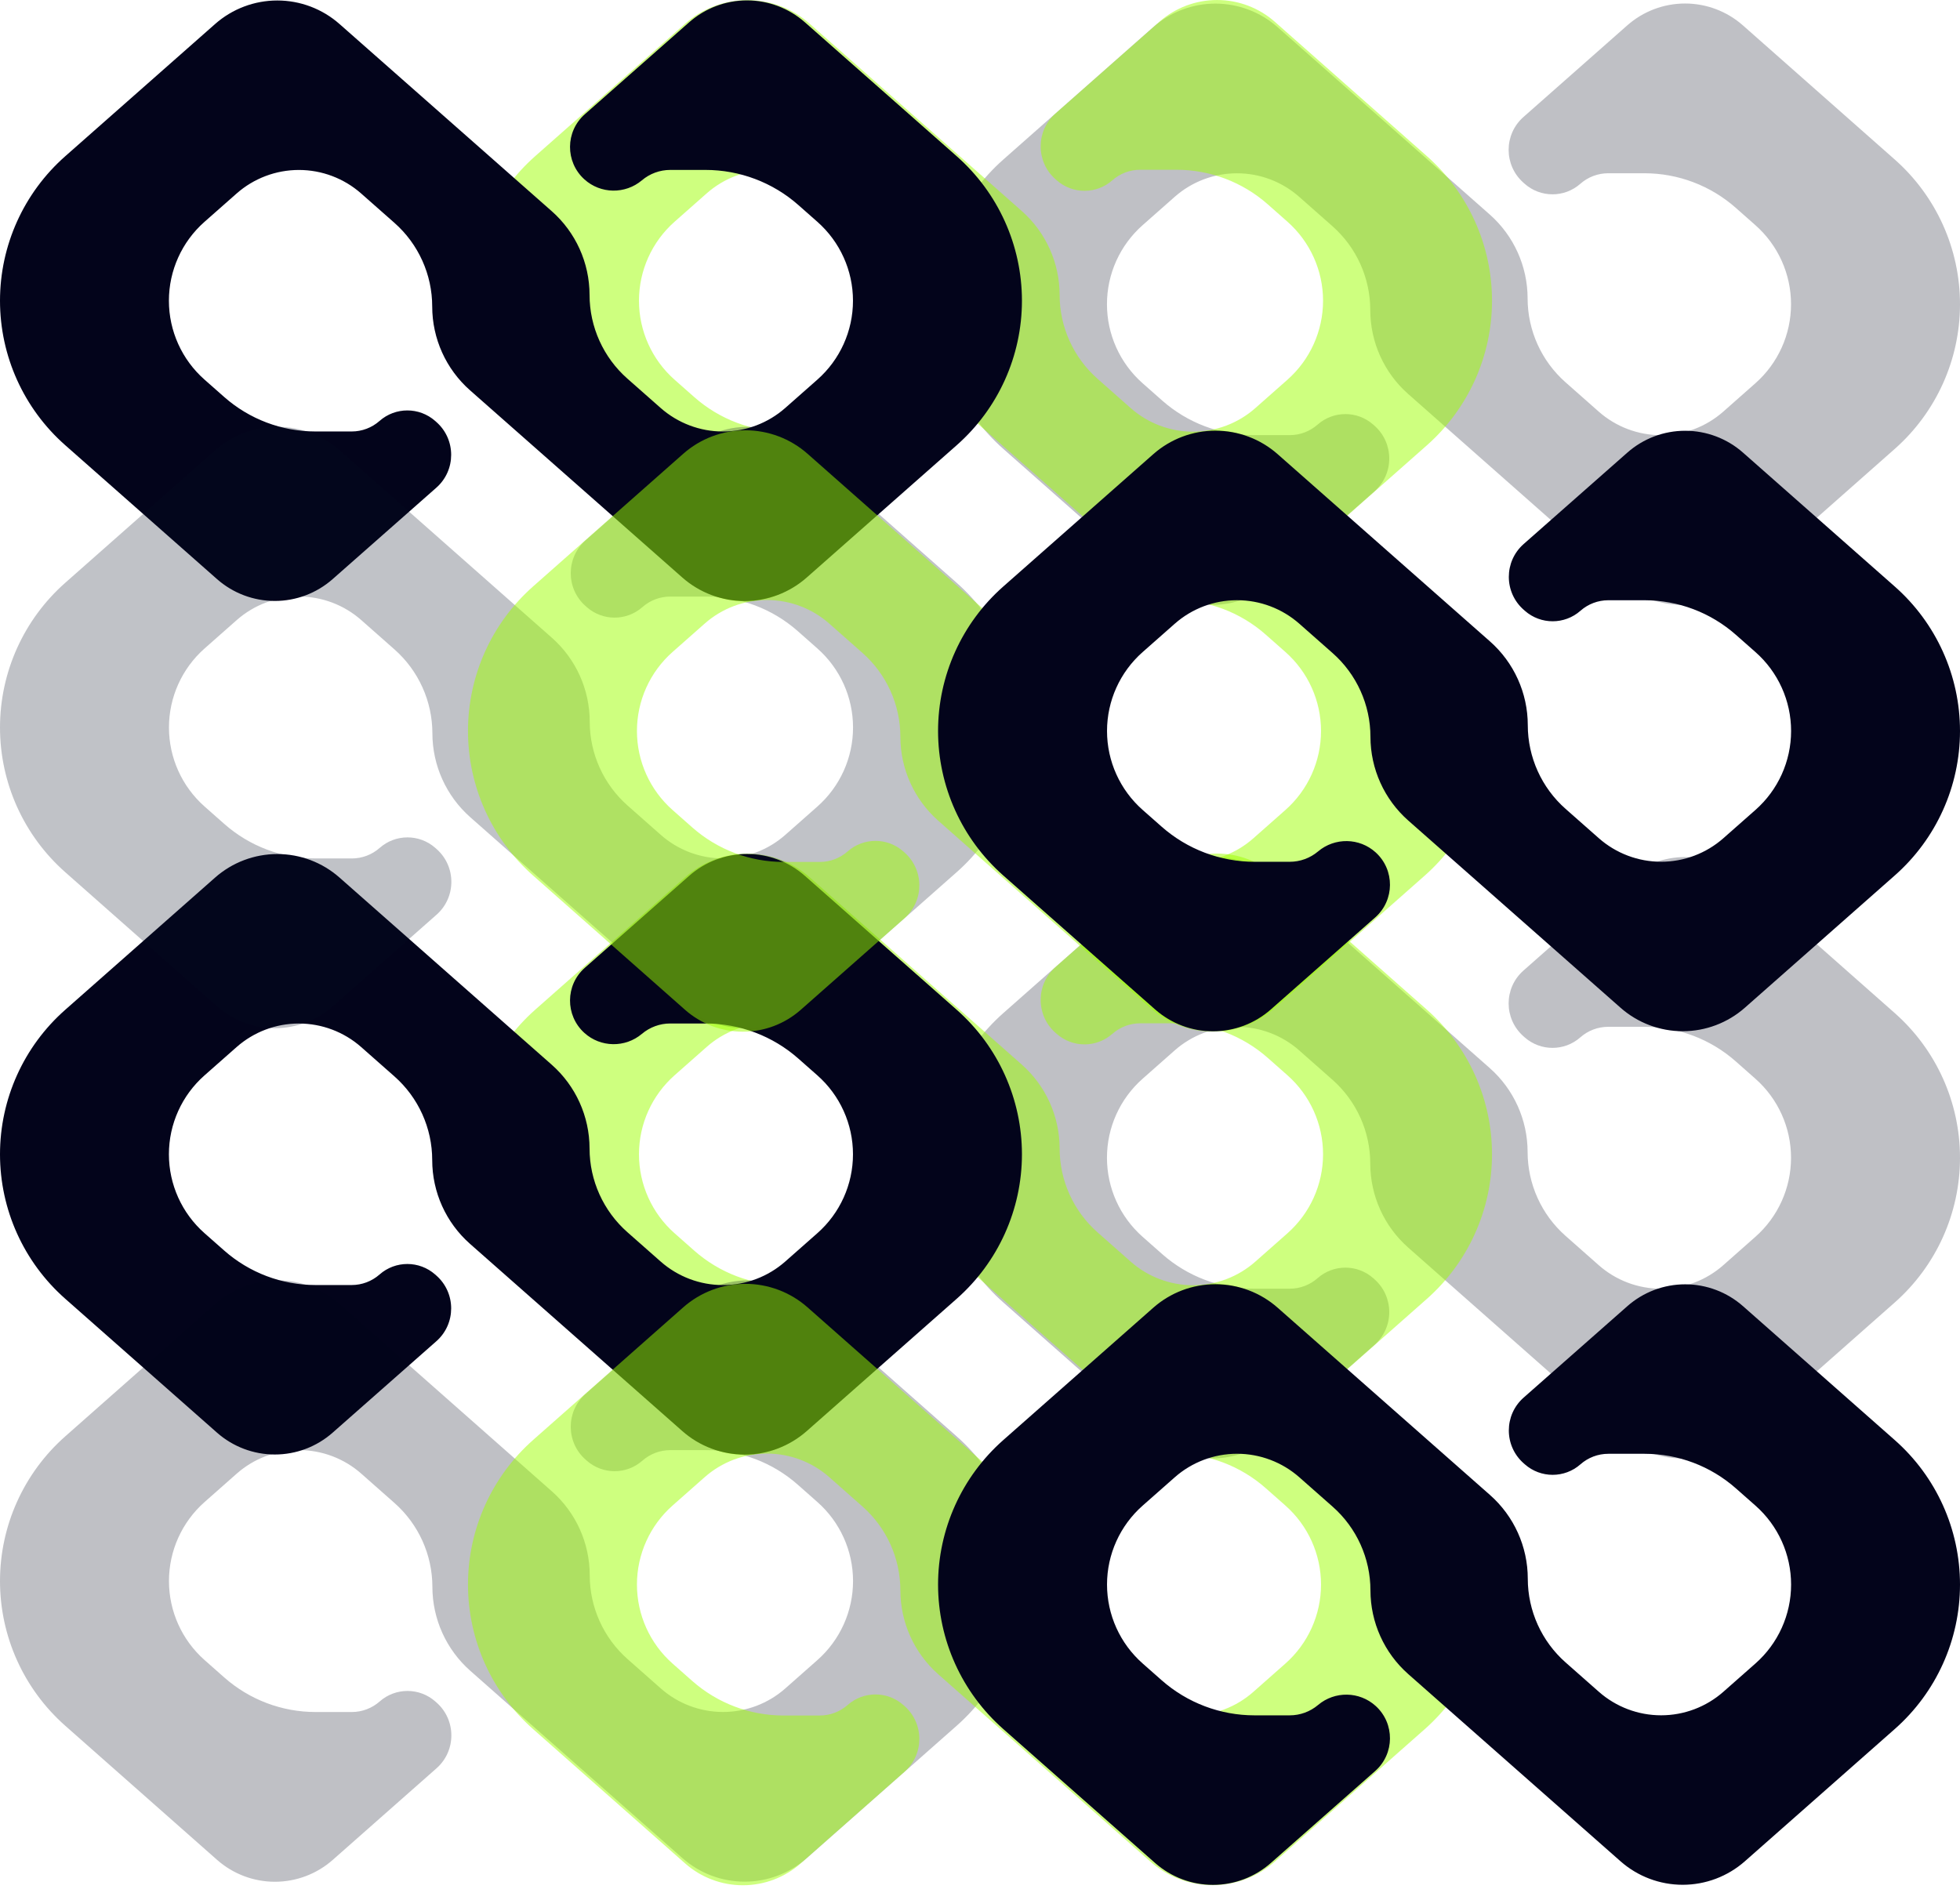
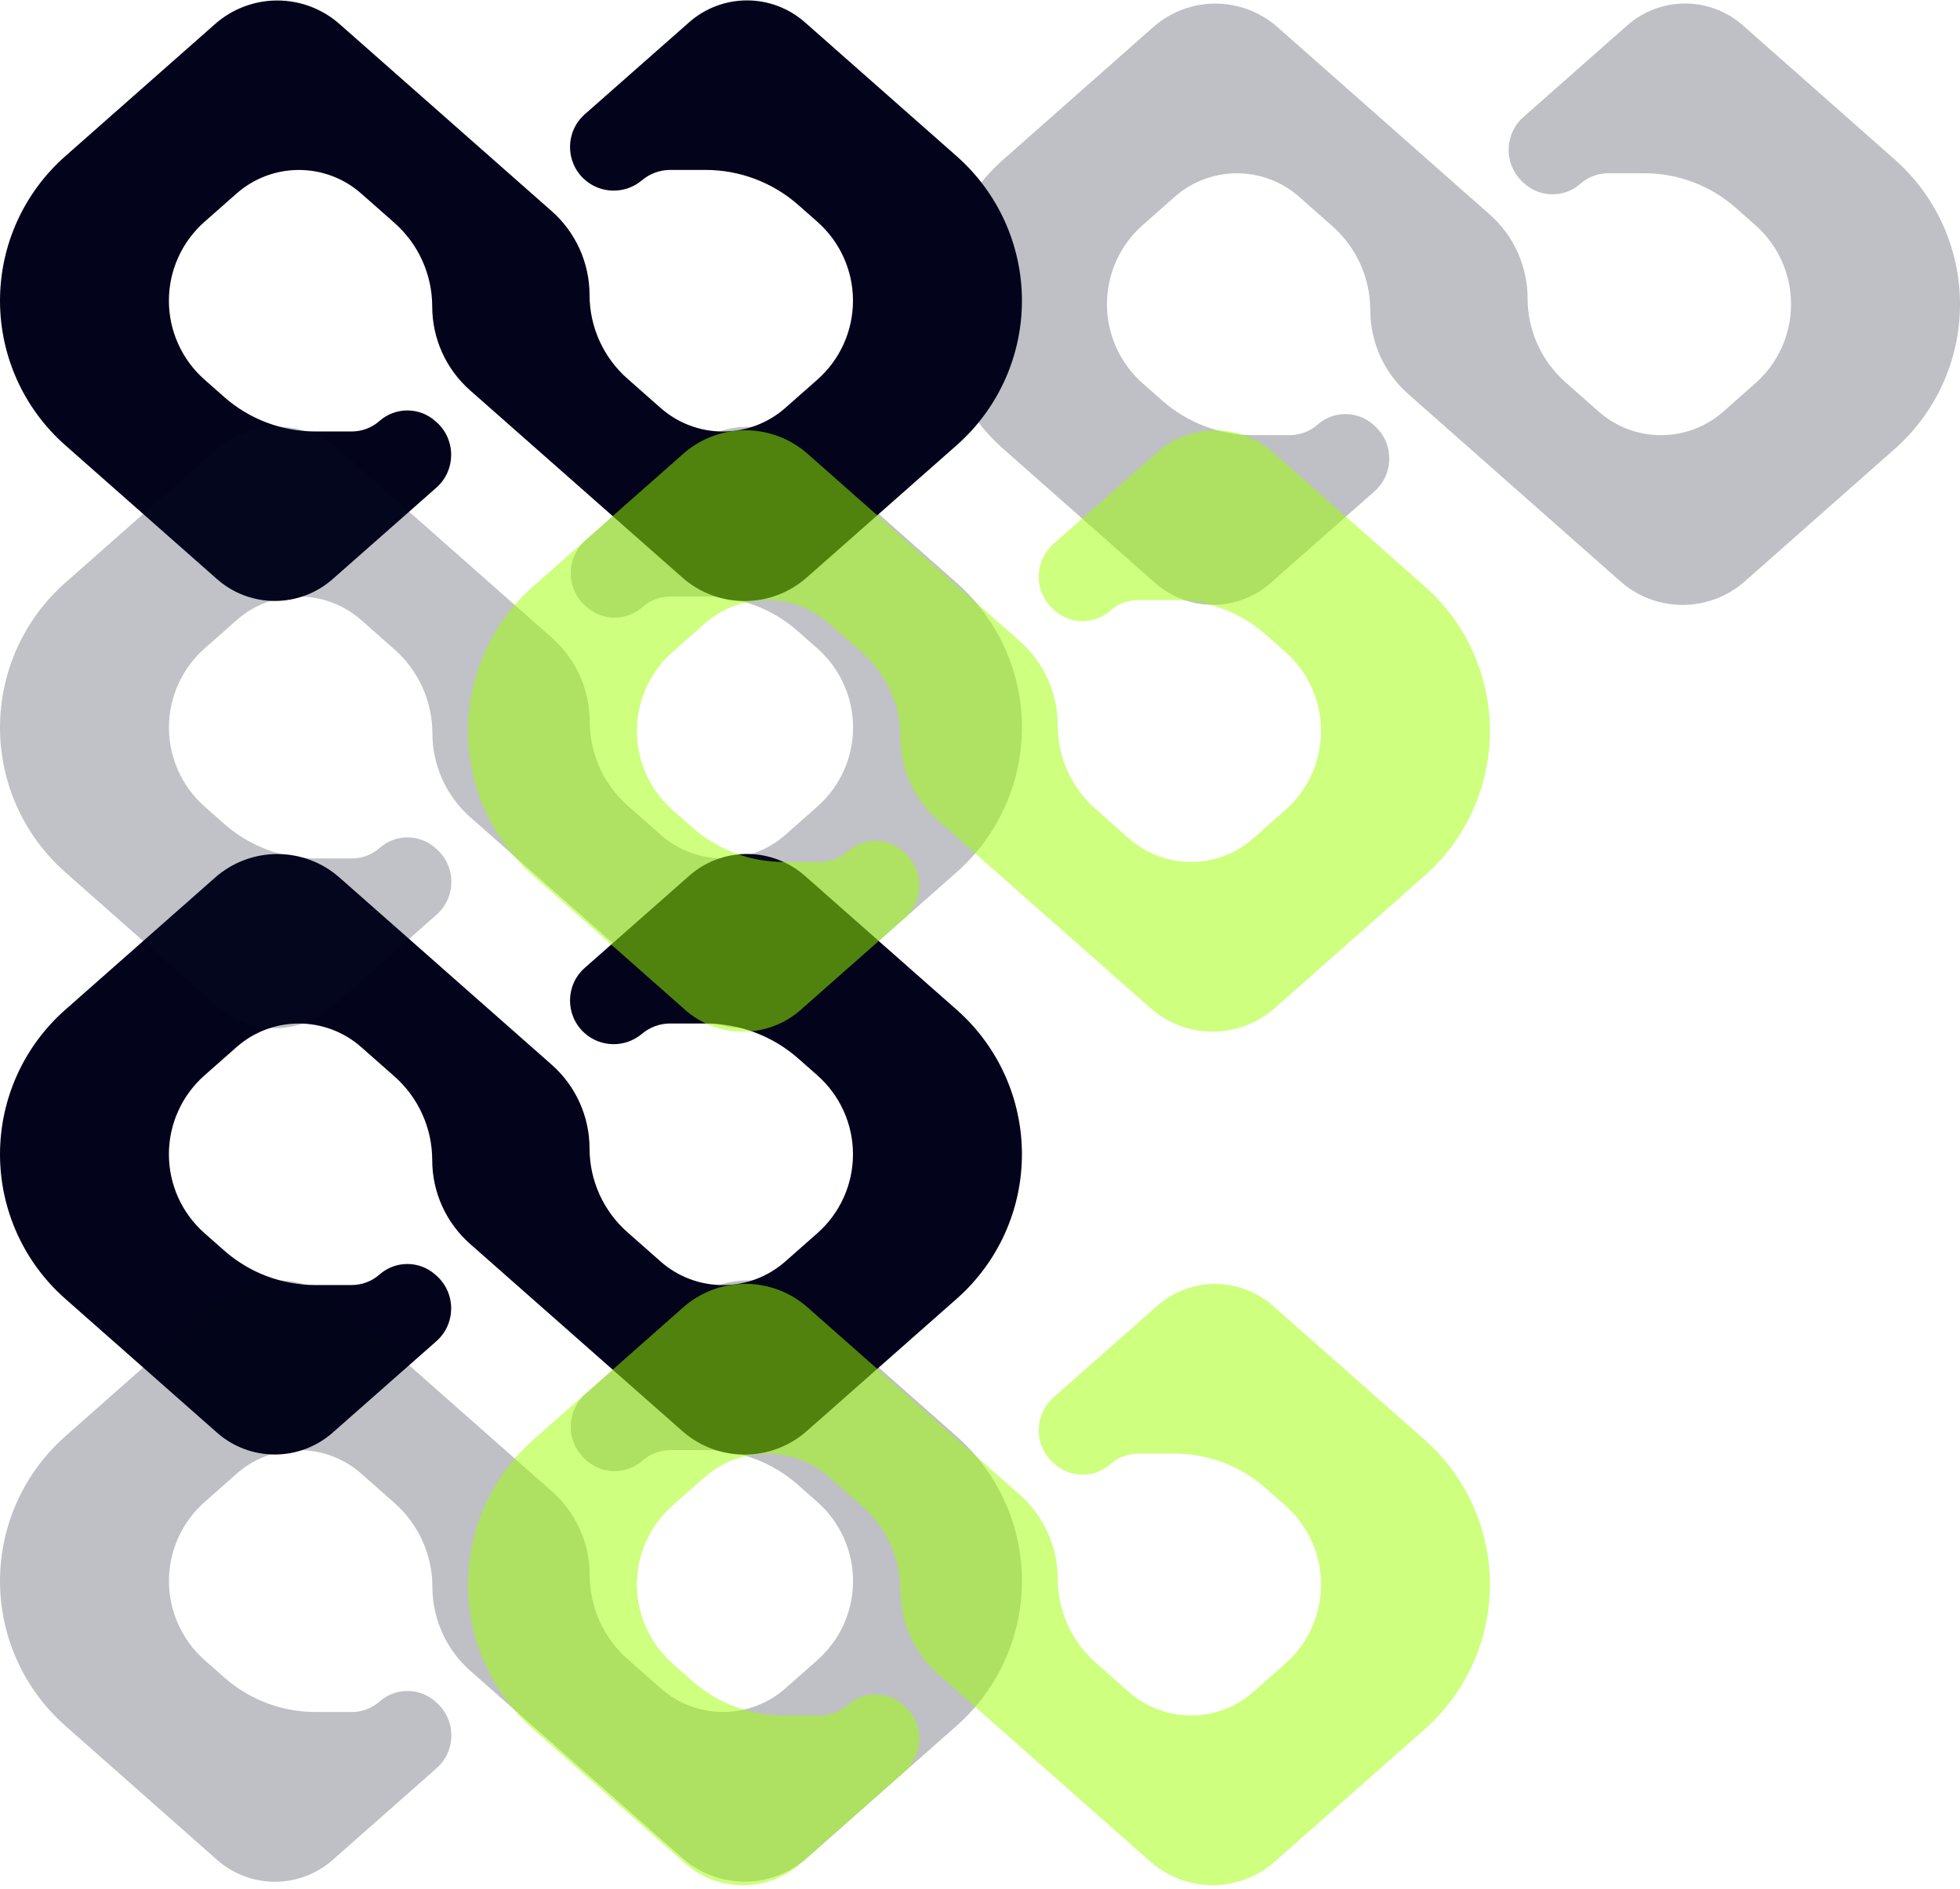
<svg xmlns="http://www.w3.org/2000/svg" width="360" height="347" viewBox="0 0 360 347" fill="none">
  <path opacity="0.251" fill-rule="evenodd" clip-rule="evenodd" d="M251.683 56.964C251.68 51.069 249.148 45.457 244.73 41.553L238.634 36.167C235.477 33.377 231.408 31.837 227.195 31.837C222.981 31.837 218.913 33.377 215.755 36.167L209.864 41.372C205.703 45.049 203.319 50.336 203.319 55.889C203.319 61.443 205.703 66.729 209.864 70.406L213.476 73.597C218.102 77.685 224.063 79.941 230.236 79.941H236.895C238.778 79.941 240.595 79.253 242.006 78.007C244.925 75.428 249.308 75.428 252.227 78.007L252.449 78.203C256.078 81.41 256.077 87.071 252.447 90.276L233.393 107.1C230.46 109.69 226.682 111.118 222.77 111.117C218.86 111.115 215.085 109.686 212.154 107.096L184.279 82.467C176.66 75.735 172.297 66.056 172.297 55.889C172.297 45.722 176.66 36.044 184.279 29.312L211.813 4.983C214.963 2.2 219.022 0.663 223.226 0.661C227.433 0.66 231.495 2.196 234.647 4.981L273.621 39.404C278.041 43.307 280.575 48.919 280.581 54.816C280.587 60.712 283.121 66.323 287.539 70.227L293.639 75.617C296.798 78.408 300.868 79.948 305.083 79.948C309.298 79.948 313.368 78.408 316.527 75.617L322.419 70.41C326.582 66.732 328.966 61.444 328.966 55.889C328.966 50.334 326.582 45.046 322.419 41.368L318.807 38.175C314.179 34.087 308.216 31.83 302.041 31.83H295.379C293.496 31.83 291.678 32.518 290.267 33.765C287.347 36.344 282.962 36.345 280.042 33.765L279.82 33.568C276.189 30.361 276.19 24.698 279.822 21.491L298.883 4.662C301.816 2.072 305.596 0.643 309.509 0.645C313.421 0.646 317.197 2.076 320.129 4.666L348.014 29.304C355.635 36.038 360 45.719 360 55.889C360 66.059 355.635 75.74 348.014 82.474L320.471 106.81C317.319 109.595 313.259 111.132 309.053 111.134C304.845 111.135 300.782 109.598 297.628 106.813L258.639 72.378C254.219 68.474 251.686 62.862 251.683 56.964Z" fill="#03041B" />
-   <path opacity="0.502" fill-rule="evenodd" clip-rule="evenodd" d="M165.726 56.322C165.723 50.426 163.192 44.815 158.774 40.911L152.678 35.524C149.52 32.734 145.452 31.195 141.238 31.195C137.025 31.195 132.956 32.734 129.799 35.524L123.908 40.73C119.746 44.407 117.363 49.693 117.363 55.247C117.363 60.8 119.746 66.087 123.908 69.764L127.52 72.955C132.146 77.043 138.106 79.299 144.28 79.299H150.939C152.821 79.299 154.639 78.611 156.05 77.364C158.969 74.785 163.352 74.785 166.271 77.364L166.493 77.561C170.122 80.767 170.121 86.428 166.491 89.634L147.436 106.458C144.504 109.047 140.726 110.476 136.814 110.474C132.903 110.473 129.128 109.043 126.198 106.454L98.323 81.824C90.704 75.092 86.34 65.414 86.34 55.247C86.34 45.08 90.704 35.401 98.323 28.669L125.856 4.341C129.007 1.557 133.066 0.02 137.27 0.019C141.476 0.017 145.538 1.554 148.691 4.338L187.665 38.761C192.085 42.665 194.619 48.277 194.625 54.174C194.631 60.07 197.164 65.68 201.583 69.584L207.683 74.975C210.842 77.766 214.912 79.306 219.127 79.306C223.342 79.306 227.412 77.766 230.57 74.975L236.463 69.768C240.626 66.09 243.01 60.802 243.01 55.247C243.01 49.691 240.626 44.404 236.463 40.725L232.85 37.533C228.222 33.444 222.26 31.187 216.084 31.187H209.422C207.539 31.187 205.721 31.875 204.31 33.122C201.39 35.702 197.006 35.702 194.086 33.122L193.863 32.926C190.233 29.718 190.234 24.055 193.866 20.849L212.926 4.02C215.86 1.43 219.639 0.001 223.553 0.002C227.465 0.003 231.241 1.434 234.173 4.024L262.057 28.661C269.679 35.395 274.044 45.076 274.044 55.247C274.044 65.417 269.679 75.098 262.057 81.832L234.514 106.168C231.363 108.952 227.302 110.49 223.097 110.491C218.889 110.493 214.825 108.956 211.671 106.17L172.682 71.736C168.262 67.832 165.729 62.219 165.726 56.322Z" fill="#9EFF00" />
  <path fill-rule="evenodd" clip-rule="evenodd" d="M79.386 56.32C79.383 50.433 76.853 44.829 72.439 40.934L66.34 35.552C63.181 32.764 59.112 31.225 54.898 31.225C50.684 31.225 46.615 32.764 43.456 35.552L37.563 40.752C33.405 44.422 31.023 49.7 31.023 55.246C31.023 60.792 33.405 66.071 37.563 69.741L41.175 72.929C45.804 77.014 51.766 79.268 57.939 79.268H64.6C66.481 79.268 68.299 78.581 69.71 77.336C72.629 74.759 77.01 74.759 79.93 77.336L80.145 77.526C83.777 80.73 83.775 86.393 80.143 89.597L61.099 106.391C58.164 108.978 54.386 110.406 50.473 110.404C46.563 110.403 42.787 108.974 39.855 106.387L11.974 81.783C4.361 75.064 0 65.4 0 55.246C0 45.093 4.361 35.429 11.974 28.71L39.513 4.408C42.666 1.626 46.725 0.09 50.929 0.089C55.136 0.088 59.199 1.623 62.353 4.406L101.329 38.786C105.746 42.682 108.278 48.286 108.285 54.175C108.291 60.063 110.822 65.666 115.237 69.562L121.34 74.947C124.501 77.736 128.571 79.275 132.786 79.275C137.002 79.275 141.072 77.736 144.233 74.947L150.127 69.746C154.287 66.075 156.67 60.794 156.67 55.247C156.67 49.699 154.287 44.418 150.127 40.748L146.633 37.664C141.926 33.51 135.863 31.218 129.585 31.218H123.103C121.202 31.218 119.358 31.895 117.905 33.122C114.835 35.715 110.307 35.646 107.331 32.947C103.788 29.734 103.827 24.154 107.414 20.991L126.583 4.087C129.519 1.499 133.298 0.071 137.212 0.072C141.124 0.074 144.901 1.503 147.835 4.091L175.725 28.703C183.341 35.423 187.703 45.09 187.703 55.247C187.703 65.403 183.341 75.071 175.725 81.791L148.176 106.101C145.023 108.883 140.962 110.42 136.756 110.421C132.548 110.422 128.484 108.887 125.328 106.103L86.337 71.71C81.92 67.814 79.389 62.21 79.386 56.32Z" fill="#03041B" />
-   <path opacity="0.251" fill-rule="evenodd" clip-rule="evenodd" d="M251.683 213.777C251.68 207.881 249.148 202.27 244.73 198.366L238.634 192.979C235.477 190.189 231.408 188.65 227.195 188.65C222.981 188.65 218.913 190.189 215.755 192.979L209.864 198.185C205.703 201.862 203.319 207.148 203.319 212.702C203.319 218.255 205.703 223.542 209.864 227.219L213.476 230.41C218.102 234.498 224.063 236.754 230.236 236.754H236.895C238.778 236.754 240.595 236.066 242.006 234.819C244.925 232.24 249.308 232.24 252.227 234.819L252.449 235.016C256.078 238.222 256.077 243.883 252.447 247.089L233.393 263.913C230.46 266.502 226.682 267.931 222.77 267.929C218.86 267.928 215.085 266.498 212.154 263.909L184.279 239.279C176.66 232.547 172.297 222.869 172.297 212.702C172.297 202.534 176.66 192.856 184.279 186.124L211.813 161.796C214.963 159.012 219.022 157.475 223.226 157.474C227.433 157.472 231.495 159.009 234.647 161.793L273.621 196.216C278.041 200.12 280.575 205.732 280.581 211.629C280.587 217.525 283.121 223.136 287.539 227.039L293.639 232.43C296.798 235.22 300.868 236.761 305.083 236.761C309.298 236.761 313.368 235.22 316.527 232.43L322.419 227.223C326.582 223.545 328.966 218.257 328.966 212.702C328.966 207.147 326.582 201.859 322.419 198.18L318.807 194.988C314.179 190.899 308.216 188.642 302.041 188.642H295.379C293.496 188.642 291.678 189.33 290.267 190.577C287.347 193.157 282.962 193.157 280.042 190.577L279.82 190.381C276.189 187.173 276.19 181.51 279.822 178.304L298.883 161.475C301.816 158.885 305.596 157.456 309.509 157.457C313.421 157.458 317.197 158.889 320.129 161.479L348.014 186.116C355.635 192.85 360 202.531 360 212.702C360 222.872 355.635 232.553 348.014 239.287L320.471 263.623C317.319 266.407 313.259 267.945 309.053 267.946C304.845 267.948 300.782 266.411 297.628 263.625L258.639 229.191C254.219 225.287 251.686 219.674 251.683 213.777Z" fill="#03041B" />
-   <path opacity="0.502" fill-rule="evenodd" clip-rule="evenodd" d="M165.726 213.134C165.723 207.239 163.192 201.627 158.774 197.723L152.678 192.337C149.52 189.547 145.452 188.007 141.238 188.007C137.025 188.007 132.956 189.547 129.799 192.337L123.908 197.542C119.746 201.219 117.363 206.506 117.363 212.059C117.363 217.613 119.746 222.899 123.908 226.576L127.52 229.768C132.146 233.855 138.106 236.111 144.28 236.111H150.939C152.821 236.111 154.639 235.423 156.05 234.177C158.969 231.598 163.352 231.598 166.271 234.177L166.493 234.373C170.122 237.58 170.121 243.241 166.491 246.446L147.436 263.27C144.504 265.86 140.726 267.288 136.814 267.287C132.903 267.285 129.128 265.856 126.198 263.267L98.323 238.637C90.704 231.905 86.34 222.226 86.34 212.059C86.34 201.892 90.704 192.214 98.323 185.482L125.856 161.153C129.007 158.37 133.066 156.833 137.27 156.831C141.476 156.83 145.538 158.366 148.691 161.151L187.665 195.574C192.085 199.478 194.619 205.089 194.625 210.987C194.631 216.883 197.164 222.493 201.583 226.397L207.683 231.787C210.842 234.578 214.912 236.118 219.127 236.118C223.342 236.118 227.412 234.578 230.57 231.787L236.463 226.581C240.626 222.902 243.01 217.614 243.01 212.059C243.01 206.504 240.626 201.216 236.463 197.538L232.85 194.346C228.222 190.257 222.26 188 216.084 188H209.422C207.539 188 205.721 188.688 204.31 189.935C201.39 192.515 197.006 192.515 194.086 189.935L193.863 189.739C190.233 186.531 190.234 180.868 193.866 177.662L212.926 160.833C215.86 158.242 219.639 156.813 223.553 156.815C227.465 156.816 231.241 158.246 234.173 160.836L262.057 185.474C269.679 192.208 274.044 201.889 274.044 212.059C274.044 222.229 269.679 231.911 262.057 238.645L234.514 262.98C231.363 265.765 227.302 267.303 223.097 267.304C218.889 267.305 214.825 265.768 211.671 262.983L172.682 228.548C168.262 224.644 165.729 219.032 165.726 213.134Z" fill="#9EFF00" />
  <path fill-rule="evenodd" clip-rule="evenodd" d="M79.386 213.133C79.383 207.245 76.853 201.642 72.439 197.746L66.34 192.364C63.181 189.576 59.112 188.038 54.898 188.038C50.684 188.038 46.615 189.576 43.456 192.364L37.563 197.565C33.405 201.234 31.023 206.513 31.023 212.059C31.023 217.605 33.405 222.884 37.563 226.554L41.175 229.741C45.804 233.826 51.766 236.081 57.939 236.081H64.6C66.481 236.081 68.299 235.393 69.71 234.148C72.629 231.572 77.01 231.572 79.93 234.148L80.145 234.338C83.777 237.543 83.775 243.206 80.143 246.409L61.099 263.203C58.164 265.791 54.386 267.218 50.473 267.217C46.563 267.215 42.787 265.787 39.855 263.199L11.974 238.595C4.361 231.877 0 222.213 0 212.059C0 201.906 4.361 192.241 11.974 185.523L39.513 161.221C42.666 158.439 46.725 156.903 50.929 156.902C55.136 156.9 59.199 158.435 62.353 161.218L101.329 195.599C105.746 199.495 108.278 205.099 108.285 210.988C108.291 216.876 110.822 222.479 115.237 226.375L121.34 231.76C124.501 234.549 128.571 236.088 132.786 236.088C137.002 236.088 141.072 234.549 144.233 231.76L150.127 226.558C154.287 222.888 156.67 217.607 156.67 212.059C156.67 206.512 154.287 201.231 150.127 197.56L146.633 194.477C141.926 190.323 135.863 188.031 129.585 188.031H123.103C121.202 188.031 119.358 188.708 117.905 189.934C114.835 192.527 110.307 192.459 107.331 189.759C103.788 186.546 103.827 180.967 107.414 177.803L126.583 160.9C129.519 158.311 133.298 156.884 137.212 156.885C141.124 156.886 144.901 158.315 147.835 160.904L175.725 185.515C183.341 192.235 187.703 201.903 187.703 212.059C187.703 222.216 183.341 231.883 175.725 238.603L148.176 262.913C145.023 265.696 140.962 267.232 136.756 267.233C132.548 267.235 128.484 265.699 125.328 262.915L86.337 228.523C81.92 224.627 79.389 219.022 79.386 213.133Z" fill="#03041B" />
  <path opacity="0.251" fill-rule="evenodd" clip-rule="evenodd" d="M108.317 132.577C108.32 138.473 110.852 144.084 115.27 147.988L121.366 153.375C124.523 156.165 128.592 157.705 132.805 157.705C137.019 157.705 141.087 156.165 144.245 153.375L150.136 148.17C154.297 144.492 156.681 139.206 156.681 133.653C156.681 128.099 154.297 122.813 150.136 119.135L146.524 115.944C141.898 111.856 135.937 109.6 129.764 109.6L123.105 109.6C121.222 109.6 119.405 110.288 117.994 111.535C115.075 114.114 110.692 114.114 107.773 111.535L107.551 111.338C103.922 108.132 103.923 102.471 107.553 99.266L126.607 82.441C129.54 79.852 133.318 78.424 137.23 78.425C141.14 78.426 144.915 79.856 147.846 82.445L175.721 107.075C183.34 113.807 187.703 123.485 187.703 133.653C187.703 143.82 183.34 153.498 175.721 160.23L148.187 184.558C145.037 187.342 140.978 188.879 136.774 188.88C132.567 188.882 128.505 187.345 125.353 184.561L86.379 150.138C81.959 146.234 79.425 140.622 79.419 134.725C79.412 128.829 76.879 123.219 72.461 119.315L66.361 113.925C63.202 111.134 59.132 109.593 54.917 109.593C50.702 109.593 46.632 111.134 43.473 113.925L37.581 119.131C33.418 122.809 31.034 128.097 31.034 133.653C31.034 139.208 33.418 144.496 37.581 148.174L41.193 151.366C45.821 155.455 51.784 157.712 57.959 157.712L64.621 157.712C66.504 157.712 68.322 157.024 69.734 155.777C72.653 153.197 77.038 153.197 79.958 155.777L80.18 155.973C83.811 159.181 83.81 164.844 80.178 168.05L61.117 184.879C58.184 187.47 54.404 188.898 50.491 188.897C46.579 188.896 42.803 187.466 39.871 184.875L11.986 160.238C4.365 153.504 3.89143e-06 143.823 4.76942e-06 133.652C5.64741e-06 123.482 4.365 113.801 11.986 107.067L39.529 82.731C42.681 79.947 46.741 78.409 50.947 78.408C55.155 78.407 59.218 79.943 62.373 82.729L101.361 117.163C105.781 121.067 108.314 126.68 108.317 132.577Z" fill="#070D22" />
  <path opacity="0.502" fill-rule="evenodd" clip-rule="evenodd" d="M194.274 133.22C194.277 139.116 196.808 144.727 201.226 148.631L207.322 154.017C210.48 156.807 214.548 158.347 218.762 158.347C222.975 158.347 227.044 156.807 230.201 154.017L236.092 148.812C240.254 145.135 242.637 139.848 242.637 134.295C242.637 128.741 240.254 123.455 236.092 119.778L232.48 116.587C227.854 112.499 221.894 110.243 215.72 110.243L209.061 110.243C207.179 110.243 205.361 110.931 203.95 112.177C201.031 114.756 196.648 114.756 193.729 112.177L193.507 111.981C189.878 108.774 189.879 103.113 193.509 99.908L212.564 83.084C215.496 80.494 219.274 79.066 223.186 79.067C227.097 79.069 230.872 80.498 233.802 83.088L261.677 107.717C269.296 114.449 273.66 124.128 273.66 134.295C273.66 144.462 269.296 154.14 261.677 160.872L234.144 185.201C230.993 187.984 226.934 189.521 222.73 189.523C218.524 189.524 214.462 187.988 211.309 185.203L172.335 150.78C167.915 146.877 165.381 141.265 165.375 135.368C165.369 129.472 162.836 123.861 158.417 119.957L152.317 114.567C149.158 111.776 145.088 110.236 140.873 110.236C136.658 110.236 132.588 111.776 129.43 114.567L123.537 119.774C119.374 123.452 116.99 128.74 116.99 134.295C116.99 139.85 119.374 145.138 123.537 148.816L127.15 152.008C131.778 156.098 137.74 158.354 143.916 158.354L150.578 158.354C152.461 158.354 154.279 157.666 155.69 156.419C158.61 153.839 162.994 153.839 165.914 156.419L166.137 156.616C169.767 159.823 169.766 165.486 166.134 168.693L147.074 185.522C144.14 188.112 140.361 189.541 136.447 189.539C132.535 189.538 128.759 188.108 125.827 185.518L97.943 160.88C90.321 154.146 85.956 144.465 85.956 134.295C85.956 124.125 90.321 114.444 97.943 107.71L125.486 83.374C128.637 80.589 132.698 79.052 136.903 79.05C141.111 79.049 145.175 80.586 148.329 83.371L187.318 117.806C191.738 121.71 194.271 127.322 194.274 133.22Z" fill="#9EFF00" />
-   <path fill-rule="evenodd" clip-rule="evenodd" d="M280.614 133.221C280.617 139.109 283.147 144.712 287.562 148.608L293.66 153.99C296.819 156.778 300.888 158.316 305.102 158.316C309.316 158.316 313.385 156.778 316.544 153.99L322.437 148.79C326.595 145.12 328.977 139.841 328.977 134.295C328.977 128.749 326.595 123.47 322.437 119.8L318.825 116.613C314.196 112.528 308.234 110.274 302.061 110.274L295.401 110.274C293.519 110.274 291.701 110.961 290.29 112.206C287.371 114.782 282.99 114.782 280.07 112.206L279.855 112.016C276.223 108.811 276.224 103.148 279.857 99.945L298.901 83.151C301.836 80.563 305.614 79.136 309.527 79.137C313.437 79.139 317.213 80.567 320.145 83.155L348.026 107.759C355.639 114.477 360 124.142 360 134.295C360 144.448 355.639 154.113 348.026 160.831L320.487 185.134C317.334 187.915 313.275 189.451 309.071 189.452C304.864 189.454 300.802 187.919 297.647 185.136L258.671 150.755C254.254 146.859 251.722 141.255 251.715 135.366C251.709 129.478 249.178 123.875 244.763 119.98L238.66 114.594C235.499 111.805 231.429 110.266 227.214 110.266C222.998 110.266 218.928 111.805 215.767 114.594L209.873 119.796C205.713 123.467 203.33 128.747 203.33 134.295C203.33 139.843 205.713 145.123 209.873 148.794L213.367 151.877C218.074 156.031 224.137 158.324 230.415 158.324L236.897 158.324C238.798 158.324 240.642 157.646 242.095 156.42C245.165 153.827 249.693 153.895 252.669 156.595C256.212 159.808 256.173 165.388 252.586 168.551L233.417 185.454C230.481 188.043 226.702 189.47 222.788 189.469C218.876 189.468 215.099 188.039 212.165 185.45L184.275 160.839C176.659 154.119 172.297 144.451 172.297 134.295C172.297 124.138 176.659 114.471 184.275 107.751L211.824 83.441C214.977 80.658 219.038 79.122 223.244 79.121C227.452 79.119 231.516 80.655 234.672 83.439L273.663 117.831C278.08 121.727 280.611 127.332 280.614 133.221Z" fill="#03041B" />
  <path opacity="0.251" fill-rule="evenodd" clip-rule="evenodd" d="M108.317 289.39C108.32 295.286 110.852 300.897 115.27 304.801L121.366 310.187C124.523 312.977 128.592 314.517 132.805 314.517C137.019 314.517 141.087 312.977 144.245 310.187L150.136 304.982C154.297 301.305 156.681 296.019 156.681 290.465C156.681 284.912 154.297 279.625 150.136 275.948L146.524 272.757C141.898 268.669 135.937 266.413 129.764 266.413L123.105 266.413C121.222 266.413 119.405 267.101 117.994 268.347C115.075 270.927 110.692 270.927 107.773 268.347L107.551 268.151C103.922 264.945 103.923 259.283 107.553 256.078L126.607 239.254C129.54 236.665 133.318 235.236 137.23 235.238C141.14 235.239 144.915 236.669 147.846 239.258L175.721 263.888C183.34 270.62 187.703 280.298 187.703 290.465C187.703 300.632 183.34 310.311 175.721 317.043L148.187 341.371C145.037 344.155 140.978 345.692 136.774 345.693C132.567 345.694 128.505 344.158 125.353 341.373L86.379 306.951C81.959 303.047 79.425 297.435 79.419 291.538C79.412 285.642 76.879 280.031 72.461 276.127L66.361 270.737C63.202 267.946 59.132 266.406 54.917 266.406C50.702 266.406 46.632 267.946 43.473 270.737L37.581 275.944C33.418 279.622 31.034 284.91 31.034 290.465C31.034 296.02 33.418 301.308 37.581 304.986L41.193 308.179C45.821 312.268 51.784 314.525 57.959 314.525L64.621 314.525C66.504 314.525 68.322 313.836 69.734 312.59C72.653 310.01 77.038 310.01 79.958 312.59L80.18 312.786C83.811 315.993 83.81 321.657 80.178 324.863L61.117 341.692C58.184 344.282 54.404 345.711 50.491 345.71C46.579 345.708 42.803 344.278 39.871 341.688L11.986 317.05C4.365 310.316 3.89143e-06 300.635 4.76942e-06 290.465C5.64741e-06 280.295 4.365 270.614 11.986 263.88L39.529 239.544C42.681 236.759 46.741 235.222 50.947 235.221C55.155 235.219 59.218 236.756 62.373 239.542L101.361 273.976C105.781 277.88 108.314 283.493 108.317 289.39Z" fill="#03041B" />
  <path opacity="0.502" fill-rule="evenodd" clip-rule="evenodd" d="M194.274 290.032C194.277 295.928 196.808 301.539 201.226 305.443L207.322 310.83C210.48 313.62 214.548 315.16 218.762 315.16C222.975 315.16 227.044 313.62 230.201 310.83L236.092 305.625C240.254 301.947 242.637 296.661 242.637 291.107C242.637 285.554 240.254 280.268 236.092 276.59L232.48 273.399C227.854 269.311 221.894 267.055 215.72 267.055L209.061 267.055C207.179 267.055 205.361 267.743 203.95 268.99C201.031 271.569 196.648 271.569 193.729 268.99L193.507 268.793C189.878 265.587 189.879 259.926 193.509 256.72L212.564 239.896C215.496 237.307 219.274 235.879 223.186 235.88C227.097 235.881 230.872 237.311 233.802 239.9L261.677 264.53C269.296 271.262 273.66 280.94 273.66 291.108C273.66 301.275 269.296 310.953 261.677 317.685L234.144 342.013C230.993 344.797 226.934 346.334 222.73 346.335C218.524 346.337 214.462 344.8 211.309 342.016L172.335 307.593C167.915 303.689 165.381 298.077 165.375 292.18C165.369 286.284 162.836 280.674 158.417 276.77L152.317 271.38C149.158 268.589 145.088 267.048 140.873 267.048C136.658 267.048 132.588 268.589 129.43 271.38L123.537 276.586C119.374 280.264 116.99 285.552 116.99 291.108C116.99 296.663 119.374 301.951 123.537 305.629L127.15 308.821C131.778 312.91 137.74 315.167 143.916 315.167L150.578 315.167C152.461 315.167 154.279 314.479 155.69 313.232C158.61 310.652 162.994 310.652 165.914 313.232L166.137 313.428C169.767 316.636 169.766 322.299 166.134 325.505L147.074 342.334C144.14 344.924 140.361 346.353 136.447 346.352C132.535 346.351 128.759 344.921 125.827 342.33L97.943 317.693C90.321 310.959 85.956 301.278 85.956 291.107C85.956 280.937 90.321 271.256 97.943 264.522L125.486 240.186C128.637 237.402 132.698 235.864 136.903 235.863C141.111 235.862 145.175 237.398 148.329 240.184L187.318 274.618C191.738 278.522 194.271 284.135 194.274 290.032Z" fill="#9EFF00" />
-   <path fill-rule="evenodd" clip-rule="evenodd" d="M280.614 290.034C280.617 295.921 283.147 301.525 287.562 305.42L293.66 310.802C296.819 313.59 300.888 315.129 305.102 315.129C309.316 315.129 313.385 313.591 316.544 310.802L322.437 305.602C326.595 301.933 328.977 296.654 328.977 291.108C328.977 285.562 326.595 280.283 322.437 276.613L318.825 273.425C314.196 269.34 308.234 267.086 302.061 267.086L295.401 267.086C293.519 267.086 291.701 267.773 290.29 269.018C287.371 271.595 282.99 271.595 280.07 269.018L279.855 268.829C276.223 265.624 276.224 259.961 279.857 256.757L298.901 239.964C301.836 237.376 305.614 235.949 309.527 235.95C313.437 235.951 317.213 237.38 320.145 239.967L348.026 264.572C355.639 271.29 360 280.954 360 291.108C360 301.261 355.639 310.926 348.026 317.644L320.487 341.946C317.334 344.728 313.275 346.264 309.071 346.265C304.864 346.266 300.802 344.731 297.647 341.948L258.671 307.568C254.254 303.672 251.722 298.068 251.715 292.179C251.709 286.291 249.178 280.688 244.763 276.792L238.66 271.407C235.499 268.618 231.429 267.079 227.214 267.079C222.998 267.079 218.928 268.618 215.767 271.407L209.873 276.609C205.713 280.279 203.33 285.56 203.33 291.107C203.33 296.655 205.713 301.936 209.873 305.606L213.367 308.69C218.074 312.844 224.137 315.136 230.415 315.136L236.897 315.136C238.798 315.136 240.642 314.459 242.095 313.232C245.165 310.639 249.693 310.708 252.669 313.407C256.212 316.62 256.173 322.2 252.586 325.363L233.417 342.267C230.481 344.855 226.702 346.283 222.788 346.282C218.876 346.28 215.099 344.851 212.165 342.263L184.275 317.652C176.659 310.931 172.297 301.264 172.297 291.107C172.297 280.951 176.659 271.284 184.275 264.563L211.824 240.254C214.977 237.471 219.038 235.935 223.244 235.933C227.452 235.932 231.516 237.467 234.672 240.251L273.663 274.644C278.08 278.54 280.611 284.144 280.614 290.034Z" fill="#03041B" />
</svg>